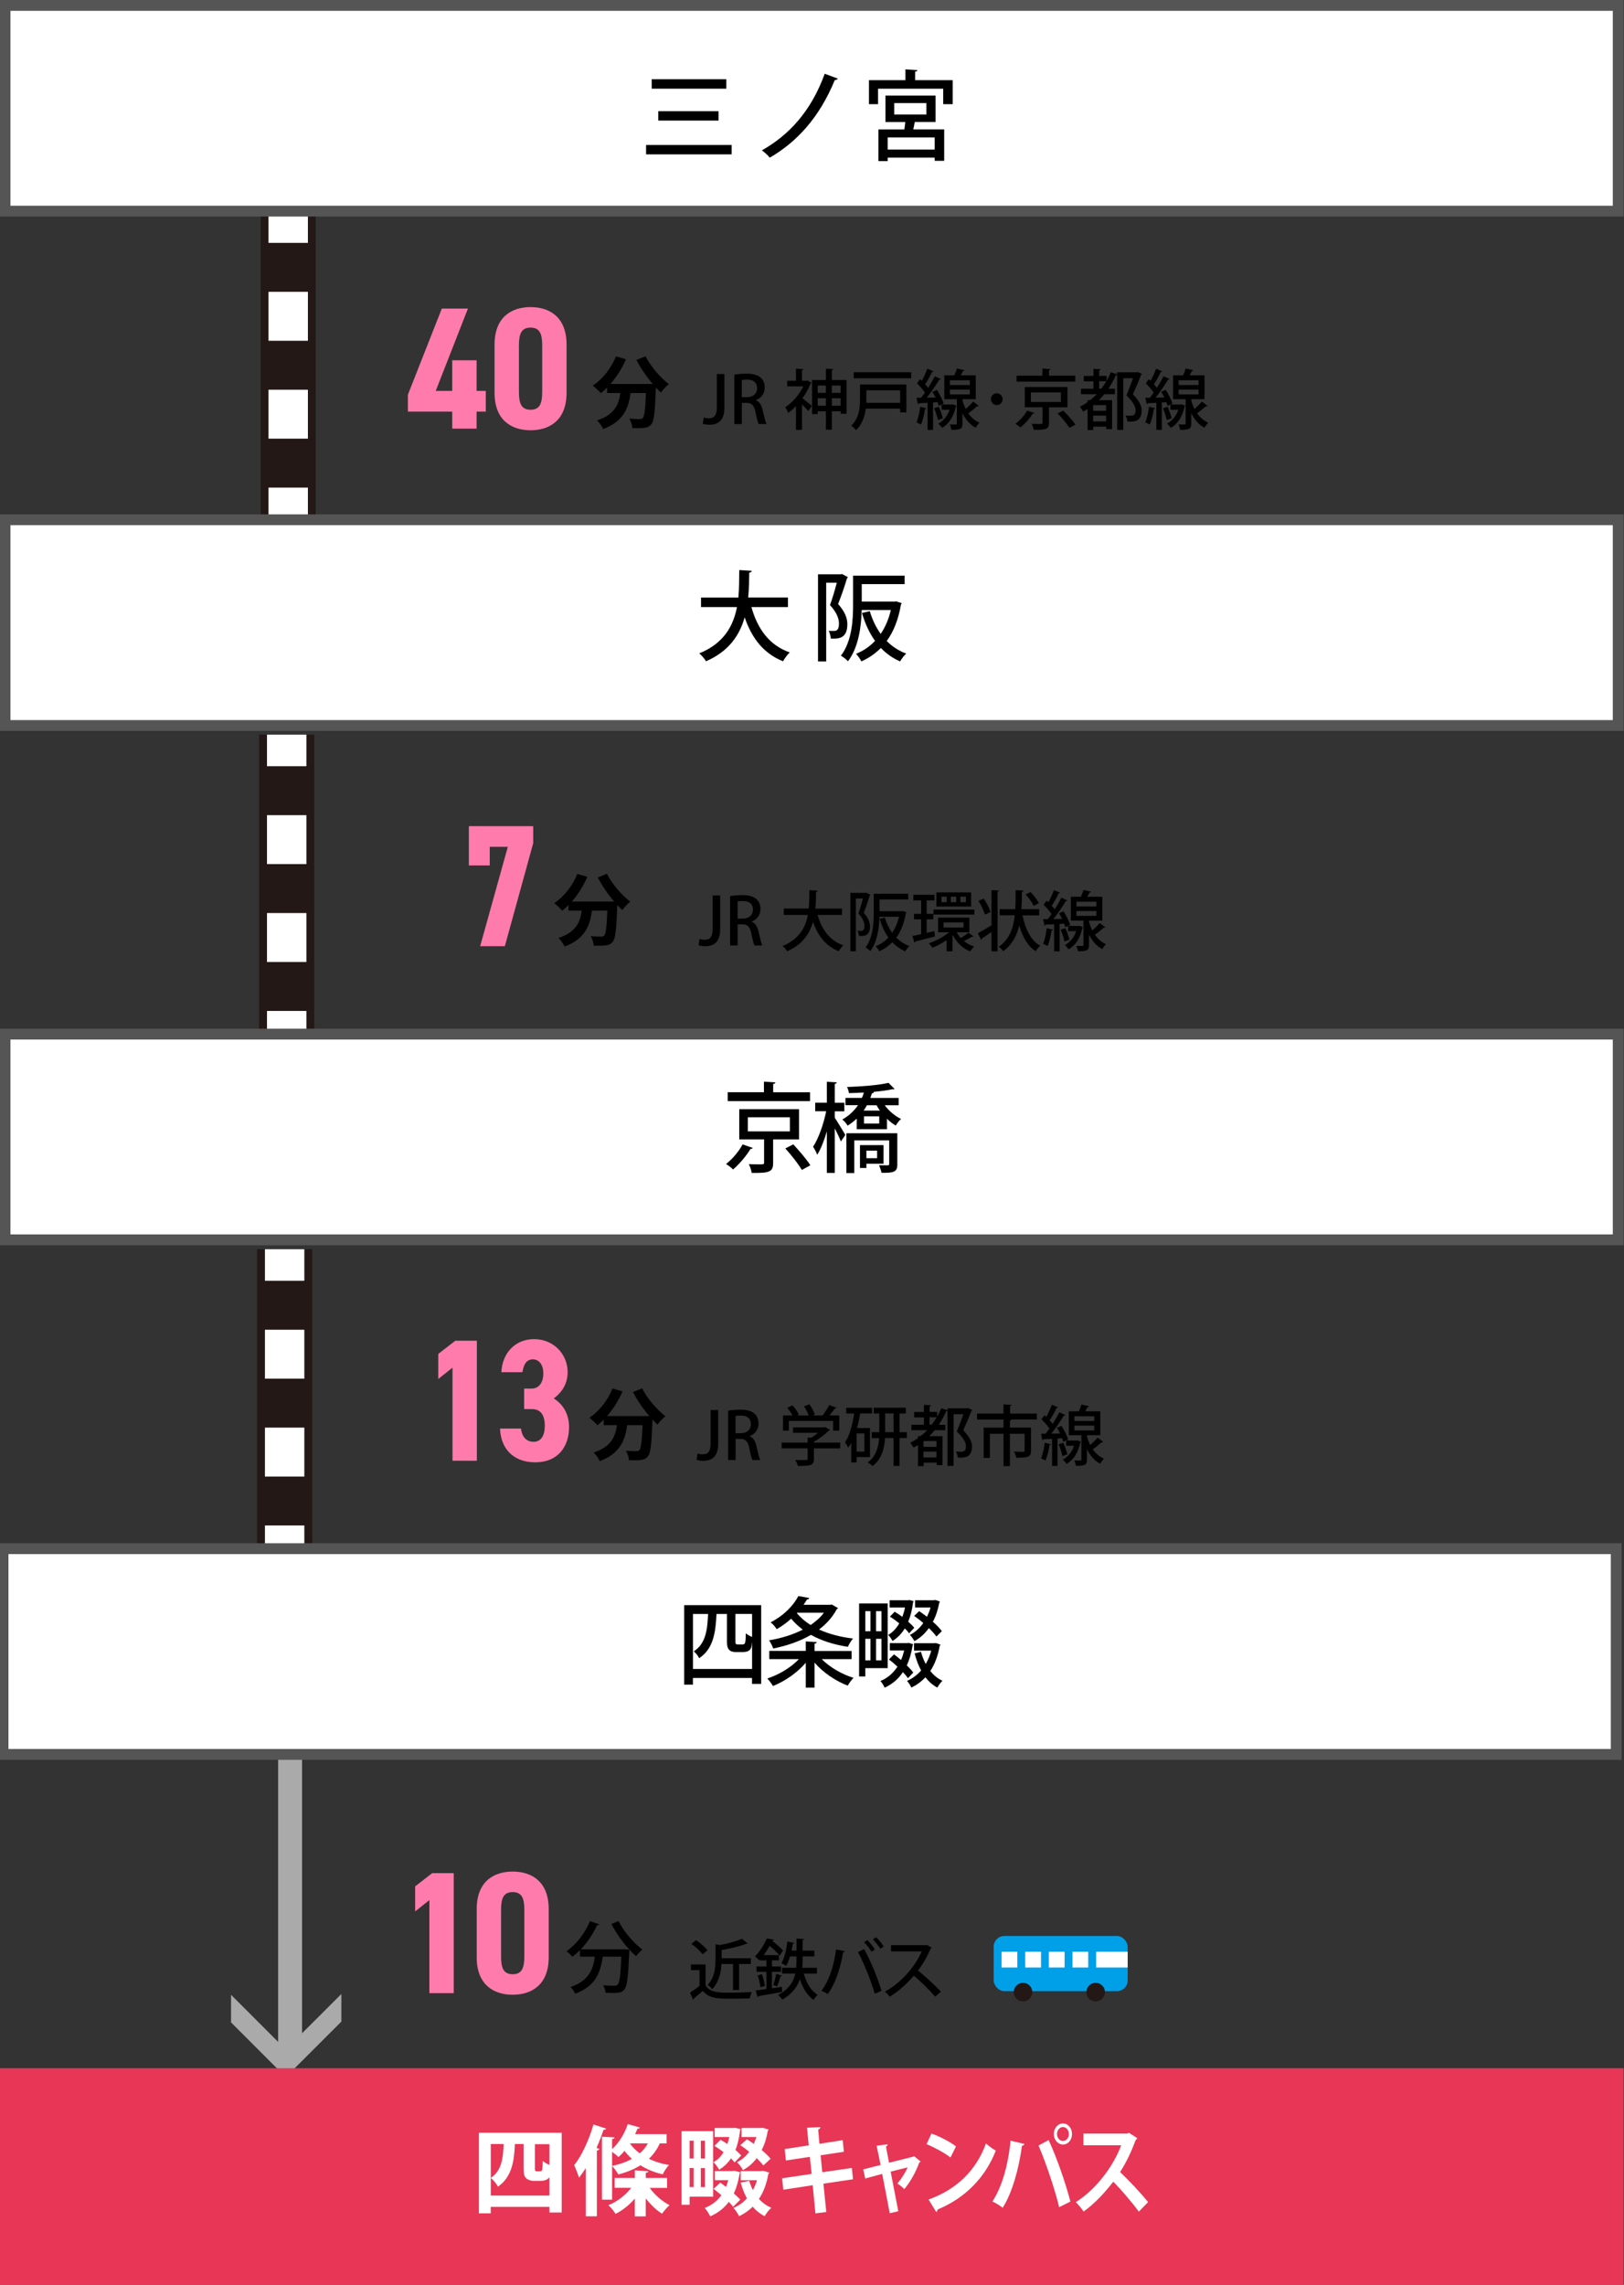
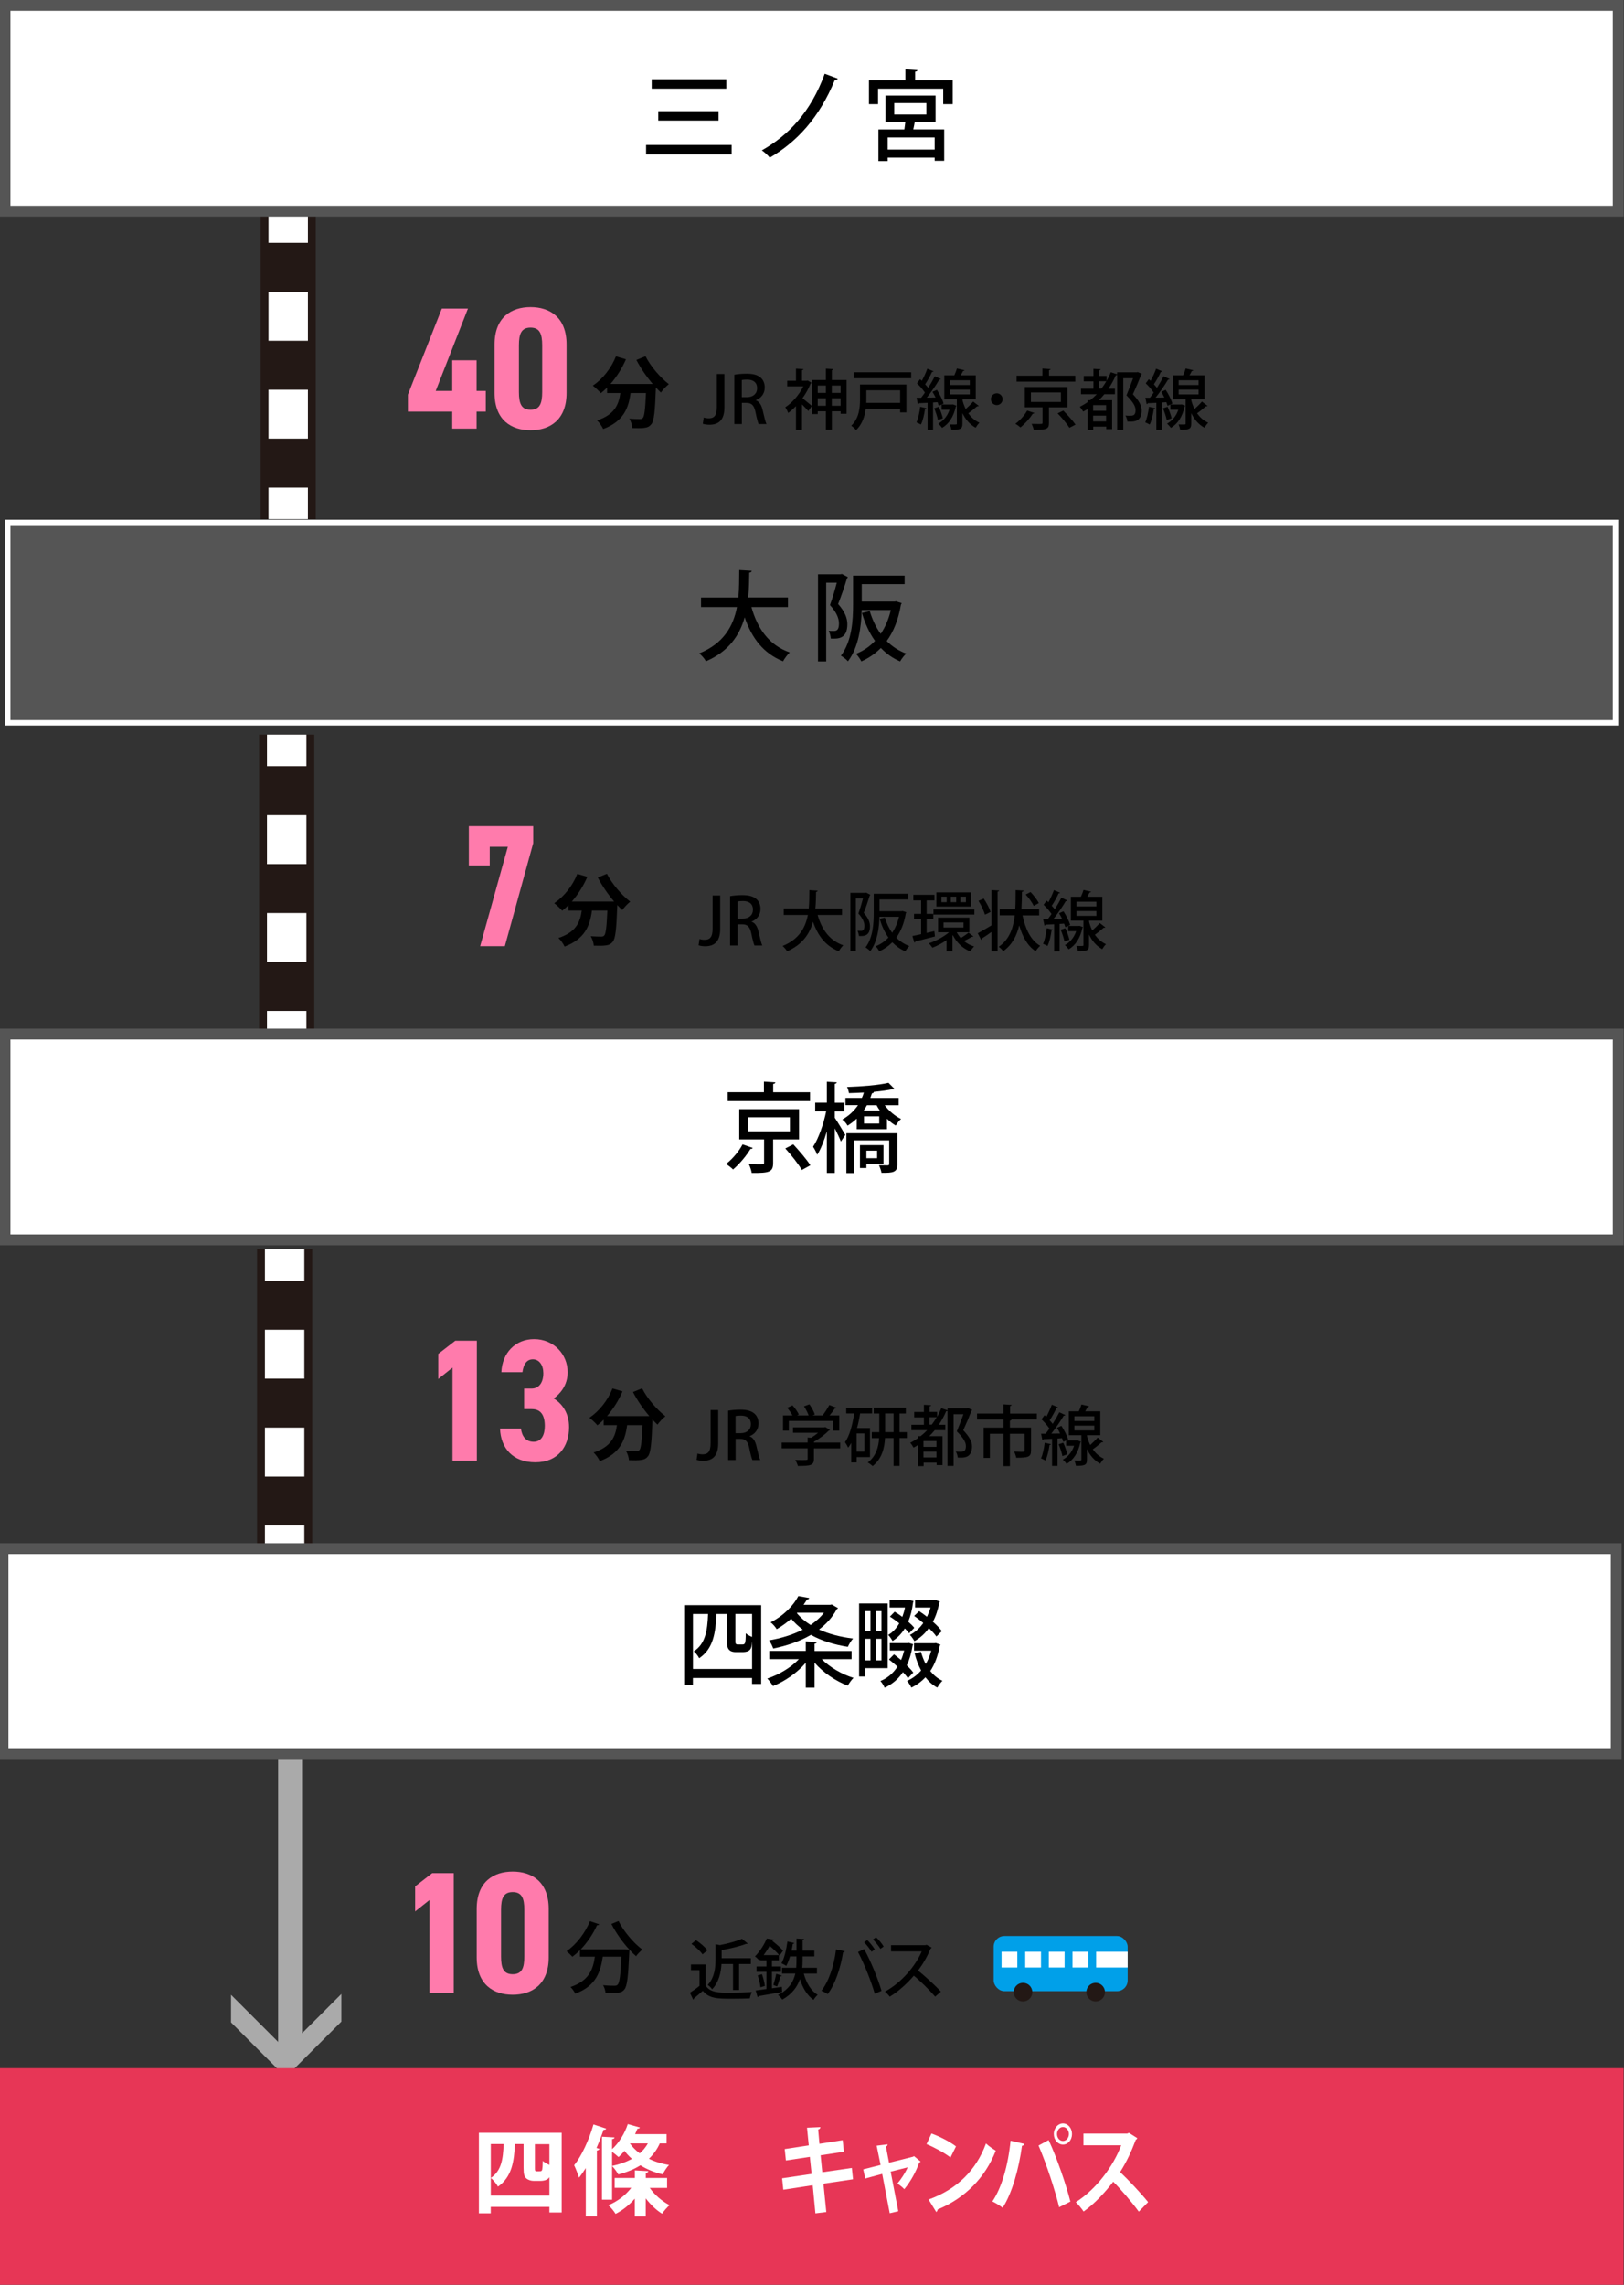
<svg xmlns="http://www.w3.org/2000/svg" id="_レイヤー_2のコピー" viewBox="0 0 300 422">
  <rect x="0" y="0" width="300" height="422" fill="#333333" stroke="none" />
  <line x1="53.24" y1="39.04" x2="53.24" y2="95.89" fill="none" stroke="#231815" stroke-width="10.19" />
  <line x1="53.24" y1="39.04" x2="53.24" y2="44.86" fill="none" stroke="#fff" stroke-width="7.28" />
  <line x1="53.24" y1="53.9" x2="53.24" y2="85.54" fill="none" stroke="#fff" stroke-dasharray="0 0 9.04 9.04" stroke-width="7.28" />
  <line x1="53.24" y1="90.06" x2="53.24" y2="95.89" fill="none" stroke="#fff" stroke-width="7.28" />
  <path d="m86.44,57l-5.95,15.2h3.05v-5.66h4.5v5.66h1.7v3.82h-1.7v3.15h-4.5v-3.15h-8.19v-3.12l6.27-15.91h4.82Z" fill="#ff7bac" stroke-width="0" />
  <path d="m91.36,72.56v-8.93c0-5.05,3.12-6.91,6.65-6.91s6.65,1.86,6.65,6.91v8.93c0,5.04-3.12,6.91-6.65,6.91s-6.65-1.86-6.65-6.91Zm8.8-.16v-8.61c0-2.12-.45-3.28-2.15-3.28s-2.15,1.16-2.15,3.28v8.61c0,2.12.45,3.28,2.15,3.28s2.15-1.16,2.15-3.28Z" fill="#ff7bac" stroke-width="0" />
  <path d="m119.25,65.8c.91,1.84,2.72,3.93,4.3,5.15-.46.36-1.13,1.06-1.46,1.55-.3-.27-.61-.59-.93-.93v.1c-.16,4.37-.33,6.08-.84,6.68-.36.46-.75.61-1.32.68-.49.07-1.33.07-2.18.04-.03-.52-.26-1.24-.56-1.74.79.06,1.55.07,1.91.07.26,0,.42-.03.58-.2.29-.3.45-1.59.58-4.61h-2.85c-.36,2.78-1.3,5.25-5.05,6.65-.22-.49-.72-1.2-1.14-1.59,3.27-1.06,4.02-2.95,4.31-5.06h-2.45v-1.01c-.38.39-.77.74-1.16,1.04-.32-.39-1.06-1.08-1.48-1.39,1.81-1.21,3.4-3.21,4.27-5.41l1.85.54c-.71,1.66-1.72,3.25-2.86,4.56h7.81c-1.14-1.33-2.23-2.92-3.02-4.44l1.69-.68Z" stroke-width="0" />
  <path d="m133.82,75.25c0,2.44-1.16,3.2-2.78,3.2-.42,0-.92-.07-1.21-.18l.17-1.16c.23.08.54.15.92.15.93,0,1.5-.41,1.5-2.05v-6.13h1.4v6.18Z" stroke-width="0" />
  <path d="m139.61,73.93c.69.25,1.07.91,1.29,1.88.28,1.21.51,2.16.69,2.51h-1.45c-.13-.27-.35-1.07-.58-2.21-.25-1.23-.7-1.7-1.68-1.7h-.84v3.91h-1.39v-9.11c.59-.11,1.41-.19,2.25-.19,1.21,0,2.05.22,2.63.74.48.42.74,1.06.74,1.81,0,1.18-.72,1.99-1.65,2.34v.02Zm-1.63-.57c1.16,0,1.88-.66,1.88-1.65,0-1.19-.85-1.6-1.85-1.6-.47,0-.81.04-.98.08v3.17h.94Z" stroke-width="0" />
  <path d="m149.19,70.28l.72.42c-.03.06-.1.11-.17.13-.36.94-.89,1.87-1.5,2.72.51.4,1.47,1.21,1.74,1.42l-.66.95c-.25-.3-.72-.8-1.17-1.23v4.7h-1.11v-4.39c-.47.5-.95.92-1.44,1.27-.1-.3-.37-.83-.54-1.05,1.29-.83,2.58-2.32,3.34-3.86h-2.98v-1.03h1.62v-2.24l1.39.08c-.01.1-.1.17-.28.19v1.97h.86l.18-.05Zm4.48-.1h2.72v6.24h-1.1v-.45h-1.62v3.4h-1.1v-3.4h-1.51v.51h-1.05v-6.3h2.56v-2.09l1.38.08c-.01.1-.09.16-.28.19v1.81Zm-1.1,1.03h-1.51v1.36h1.51v-1.36Zm-1.51,3.73h1.51v-1.39h-1.51v1.39Zm4.22-3.73h-1.62v1.36h1.62v-1.36Zm-1.62,3.73h1.62v-1.39h-1.62v1.39Z" stroke-width="0" />
  <path d="m167.44,71.03v5.14h-1.16v-.7h-6.35c-.18,1.4-.65,2.91-1.79,3.97-.17-.23-.64-.65-.89-.81,1.47-1.39,1.62-3.36,1.62-4.88v-2.73h8.57Zm-9.73-2.27h10.61v1.1h-10.61v-1.1Zm8.57,3.33h-6.24v1.69c0,.21,0,.41-.01.63h6.25v-2.32Z" stroke-width="0" />
  <path d="m171.13,75.4c-.03.12-.13.15-.25.13-.14,1.01-.4,2.17-.76,2.88-.21-.13-.58-.3-.82-.4.32-.68.55-1.82.69-2.88l1.15.27Zm2.28-.46c-.05-.19-.12-.42-.22-.66l-.83.06v5.06h-1.01v-5c-.6.02-1.15.06-1.58.07-.03.11-.12.16-.21.17l-.24-1.18h.84c.23-.29.47-.62.7-.95-.36-.54-.94-1.22-1.47-1.71l.57-.76c.11.1.22.19.33.3.38-.7.79-1.58,1.01-2.24l1.16.48c-.05.07-.15.11-.29.11-.3.68-.82,1.62-1.27,2.29.22.23.4.45.56.66.47-.74.9-1.5,1.23-2.14l1.12.52c-.06.07-.16.11-.31.11-.58.98-1.47,2.29-2.29,3.31l1.62-.02c-.18-.37-.38-.74-.58-1.06l.83-.35c.52.8,1.05,1.85,1.23,2.53l-.89.41Zm.01.18c.31.68.62,1.56.75,2.14-.25.08-.49.18-.9.33-.11-.59-.41-1.5-.7-2.18l.86-.28Zm2.63-.43l.63.25c-.01.06-.06.12-.11.14-.41,1.92-1.3,3.23-2.54,3.95-.14-.22-.51-.63-.71-.78.94-.51,1.68-1.36,2.09-2.57h-1.47v-.97h1.93l.18-.02Zm1.74-.95c0,.43.4,1.39.6,1.81.49-.43,1.04-.97,1.38-1.38.92.72.98.76,1.04.8-.05.07-.17.1-.31.07-.41.37-1.06.9-1.63,1.3.51.71,1.17,1.34,2.06,1.74-.22.19-.54.64-.7.92-1.16-.63-1.93-1.64-2.44-2.7v1.94c0,1-.36,1.15-2.04,1.15-.04-.29-.17-.71-.29-.99.24,0,.48.01.68.01.62,0,.62-.01.62-.18v-4.49h-2.32v-4.42h1.85c.19-.41.37-.88.48-1.26l1.41.33c-.04.1-.13.13-.29.15-.11.23-.26.51-.42.78h2.78v4.42h-2.45Zm-2.32-3.51v.88h3.68v-.88h-3.68Zm0,1.73v.89h3.68v-.89h-3.68Z" stroke-width="0" />
  <path d="m185.21,73.73c0,.6-.48,1.09-1.07,1.09s-1.09-.48-1.09-1.09.48-1.09,1.09-1.09,1.07.51,1.07,1.09Z" stroke-width="0" />
  <path d="m191.08,76.28c-.04.08-.13.13-.29.12-.5.8-1.42,1.86-2.29,2.55-.24-.23-.66-.53-.93-.68.86-.62,1.74-1.62,2.17-2.43l1.34.43Zm7.56-6.89v1.1h-10.85v-1.1h4.77v-1.32l1.51.1c-.01.1-.1.17-.29.19v1.03h4.87Zm-1.45,5.84h-3.42v2.9c0,1.11-.42,1.28-2.82,1.25-.05-.33-.22-.77-.37-1.09.43.01.88.02,1.22.02.74,0,.78,0,.78-.22v-2.87h-3.27v-3.74h7.88v3.74Zm-6.75-2.74v1.75h5.54v-1.75h-5.54Zm7.12,6.53c-.44-.71-1.39-1.86-2.19-2.67l1.05-.51c.77.78,1.77,1.87,2.26,2.59l-1.12.58Z" stroke-width="0" />
  <path d="m206.35,68.77h3.6c.21-.04.22-.05.23-.05.05.02.08.06.75.33-.02.05-.06.12-.12.15-.4,1.04-.94,2.33-1.53,3.62,1.16,1.23,1.62,2.12,1.62,2.96,0,2.09-1.41,2.09-2.12,2.09-.17,0-.35,0-.52-.01-.01-.31-.16-.8-.36-1.11.24.02.48.04.69.04.69,0,1.18,0,1.18-1.05,0-.72-.48-1.51-1.68-2.72.47-1.13.89-2.22,1.22-3.16h-1.81v9.54h-1.13v-10.15c-.07.04-.14.06-.24.05-.39.89-.85,1.73-1.37,2.5h1.2v1.01h-1.96c-.31.39-.65.75-1.01,1.1h2.45v5.35h-1.09v-.46h-2.4v.64h-1.04v-3.89c-.27.17-.54.33-.82.47-.13-.24-.42-.68-.62-.89.49-.24.98-.53,1.44-.86v-.36h.48c.44-.34.83-.7,1.22-1.1h-2.92v-1.01h2.3v-1.36h-1.79v-1h1.79v-1.32l1.34.08c-.01.1-.1.17-.28.19v1.04h1.38v.92c.29-.51.55-1.05.77-1.6l1.16.39v-.34Zm-2.02,7.11v-1.06h-2.4v1.06h2.4Zm-2.4,1.96h2.4v-1.07h-2.4v1.07Zm1.11-6.06h.42c.33-.43.63-.88.91-1.36h-1.33v1.36Z" stroke-width="0" />
  <path d="m213.39,75.4c-.03.12-.13.15-.25.13-.14,1.01-.4,2.17-.76,2.88-.21-.13-.58-.3-.82-.4.32-.68.55-1.82.69-2.88l1.15.27Zm2.28-.46c-.05-.19-.12-.42-.22-.66l-.83.06v5.06h-1.01v-5c-.6.02-1.15.06-1.58.07-.03.11-.12.16-.21.17l-.24-1.18h.84c.23-.29.47-.62.7-.95-.36-.54-.94-1.22-1.47-1.71l.57-.76c.11.1.22.19.33.3.38-.7.79-1.58,1.01-2.24l1.16.48c-.05.07-.15.11-.29.11-.3.68-.82,1.62-1.27,2.29.22.23.4.45.56.66.47-.74.9-1.5,1.23-2.14l1.12.52c-.06.07-.16.11-.31.11-.58.98-1.47,2.29-2.29,3.31l1.62-.02c-.18-.37-.38-.74-.58-1.06l.83-.35c.52.8,1.05,1.85,1.23,2.53l-.89.41Zm.01.18c.31.68.62,1.56.75,2.14-.25.08-.49.18-.9.33-.11-.59-.41-1.5-.7-2.18l.86-.28Zm2.63-.43l.63.25c-.01.06-.06.12-.11.14-.41,1.92-1.3,3.23-2.54,3.95-.14-.22-.51-.63-.71-.78.94-.51,1.68-1.36,2.09-2.57h-1.47v-.97h1.93l.18-.02Zm1.74-.95c0,.43.4,1.39.6,1.81.49-.43,1.04-.97,1.38-1.38.92.72.98.76,1.04.8-.05.07-.17.1-.31.07-.41.37-1.06.9-1.63,1.3.51.71,1.17,1.34,2.06,1.74-.22.19-.54.64-.7.92-1.16-.63-1.93-1.64-2.44-2.7v1.94c0,1-.36,1.15-2.04,1.15-.04-.29-.17-.71-.29-.99.24,0,.48.01.68.01.62,0,.62-.01.62-.18v-4.49h-2.32v-4.42h1.85c.19-.41.37-.88.48-1.26l1.41.33c-.04.1-.13.13-.29.15-.11.23-.26.51-.42.78h2.78v4.42h-2.45Zm-2.32-3.51v.88h3.68v-.88h-3.68Zm0,1.73v.89h3.68v-.89h-3.68Z" stroke-width="0" />
  <path d="m86.61,159.85v-7.26h11.89v3.15l-5.24,19.02h-4.56l5.11-18.35h-3.34v3.44h-3.86Z" fill="#ff7bac" stroke-width="0" />
  <path d="m112.12,161.39c.91,1.84,2.72,3.93,4.3,5.15-.46.36-1.13,1.06-1.46,1.55-.3-.27-.61-.59-.93-.93v.1c-.16,4.37-.33,6.08-.84,6.68-.36.46-.75.61-1.32.68-.49.07-1.33.07-2.18.04-.03-.52-.26-1.24-.56-1.74.79.06,1.55.07,1.91.07.26,0,.42-.03.58-.2.29-.3.45-1.59.58-4.61h-2.85c-.36,2.78-1.3,5.25-5.05,6.65-.22-.49-.72-1.2-1.14-1.59,3.27-1.06,4.02-2.95,4.31-5.06h-2.45v-1.01c-.38.39-.77.74-1.16,1.04-.32-.39-1.06-1.08-1.48-1.39,1.81-1.21,3.4-3.21,4.27-5.41l1.85.54c-.71,1.66-1.72,3.25-2.86,4.56h7.81c-1.14-1.33-2.23-2.92-3.02-4.44l1.69-.68Z" stroke-width="0" />
  <path d="m133.04,171.57c0,2.44-1.16,3.2-2.78,3.2-.42,0-.92-.07-1.21-.18l.17-1.16c.23.08.54.15.92.15.93,0,1.5-.41,1.5-2.05v-6.13h1.4v6.18Z" stroke-width="0" />
  <path d="m138.84,170.24c.69.25,1.07.91,1.29,1.88.28,1.21.51,2.16.69,2.51h-1.45c-.13-.27-.35-1.07-.58-2.21-.25-1.23-.7-1.7-1.68-1.7h-.85v3.91h-1.39v-9.11c.59-.11,1.41-.19,2.24-.19,1.21,0,2.05.22,2.63.74.48.42.74,1.06.74,1.81,0,1.18-.72,1.99-1.65,2.34v.02Zm-1.63-.57c1.16,0,1.88-.66,1.88-1.65,0-1.19-.84-1.6-1.85-1.6-.47,0-.81.04-.98.08v3.17h.94Z" stroke-width="0" />
  <path d="m155.56,168.99h-4.52c.75,2.68,2.21,4.73,4.74,5.61-.28.25-.65.76-.83,1.1-2.43-.98-3.86-2.85-4.76-5.44-.62,2.18-1.93,4.21-4.79,5.44-.17-.31-.52-.72-.83-.98,3.07-1.24,4.22-3.42,4.67-5.73h-4.46v-1.18h4.62c.11-1.16.1-2.33.11-3.4l1.54.1c-.01.12-.11.21-.3.23-.01.95-.02,2-.13,3.08h4.93v1.18Z" stroke-width="0" />
  <path d="m160.03,164.88l.74.39c-.01.06-.06.13-.11.16-.28.94-.71,2.2-1.1,3.17.84.95,1.15,1.75,1.15,2.5,0,1.86-1.2,1.81-2.05,1.77-.01-.28-.12-.7-.25-.95.24.01.48.01.65.01.35,0,.62-.16.62-.93,0-.62-.29-1.38-1.11-2.27.31-.85.63-1.94.85-2.78h-1.32v9.75h-1.01v-10.79h2.79l.17-.04Zm2.45,3.42h4.08c.17-.02.18-.04.19-.04.04.02.07.04.68.23-.02.08-.06.13-.1.18-.31,1.86-.92,3.36-1.76,4.51.68.68,1.48,1.21,2.41,1.56-.25.23-.59.66-.75.97-.93-.4-1.71-.97-2.39-1.67-.69.7-1.5,1.26-2.41,1.67-.13-.28-.44-.71-.66-.94.88-.35,1.68-.88,2.35-1.61-.7-.98-1.23-2.14-1.62-3.45l.96-.23c.31,1.04.76,1.99,1.35,2.81.55-.82.99-1.81,1.26-2.96h-3.61c-.05,2-.37,4.61-1.7,6.35-.17-.21-.63-.57-.87-.69,1.39-1.83,1.51-4.45,1.51-6.37v-3.54h6.38v1.05h-5.31v2.16Z" stroke-width="0" />
  <path d="m172.6,171.98l.11.98c-1.33.35-2.73.71-3.61.93-.01.11-.1.18-.19.21l-.36-1.22c.45-.08,1-.21,1.61-.34v-2.74h-1.31v-1.01h1.31v-2.49h-1.44v-1.03h3.9v1.03h-1.44v2.49h1.23v1.01h-1.23v2.51l1.42-.33Zm4.13.21c.21.39.46.75.76,1.07.47-.28,1.06-.7,1.41-1l.92.7c-.06.06-.14.08-.28.06-.37.22-1,.57-1.48.78.54.45,1.2.81,1.89,1.01-.24.22-.55.63-.72.91-1.4-.54-2.51-1.64-3.21-2.99l-.07.06v2.91h-1.09v-2.06c-.84.59-1.76,1.07-2.62,1.4-.16-.24-.45-.62-.66-.81,1.29-.41,2.74-1.2,3.74-2.04h-2.03v-2.7h5.78v2.7h-2.34Zm-4.29-4.2h7.56v.93h-7.56v-.93Zm6.95-3.17v2.62h-6.41v-2.62h6.41Zm-4.51,1.81v-1.01h-.97v1.01h.97Zm-.58,3.75v.93h3.69v-.93h-3.69Zm2.34-3.75v-1.01h-1v1.01h1Zm1.79,0v-1.01h-1.02v1.01h1.02Z" stroke-width="0" />
  <path d="m183.16,164.4l1.41.08c-.01.11-.09.17-.29.21v11.01h-1.12v-3.57c-.66.47-1.3.92-1.78,1.21.01.11-.05.21-.13.25l-.63-1.22c.65-.33,1.59-.89,2.54-1.46v-6.51Zm-1.44,1.57c.52.77,1.06,1.8,1.27,2.46-.43.24-.74.37-1.05.51-.17-.68-.69-1.75-1.18-2.55l.96-.42Zm10.26,3.1h-3.09c.52,2.5,1.51,4.61,3.27,5.62-.28.22-.65.68-.85,1-1.5-.99-2.43-2.67-3.03-4.77-.45,1.9-1.3,3.58-2.96,4.77-.18-.28-.54-.63-.83-.82,1.97-1.33,2.69-3.44,2.97-5.81h-2.79v-1.13h2.88c.07-1.16.06-2.35.07-3.52l1.48.08c-.01.13-.12.21-.32.23-.01,1.05-.03,2.14-.09,3.21h3.27v1.13Zm-1.61-4.31c.58.6,1.24,1.45,1.53,2.04l-.94.51c-.27-.58-.91-1.46-1.48-2.09l.89-.46Z" stroke-width="0" />
  <path d="m194.51,171.71c-.02.12-.13.15-.25.13-.15,1.01-.4,2.17-.76,2.88-.21-.13-.58-.3-.82-.4.33-.68.55-1.82.69-2.88l1.15.27Zm2.28-.46c-.05-.19-.12-.42-.22-.66l-.83.06v5.06h-1.01v-5c-.6.02-1.15.06-1.58.07-.02.11-.12.16-.21.17l-.24-1.18h.85c.23-.29.47-.62.7-.95-.36-.54-.94-1.22-1.47-1.71l.57-.76c.11.1.22.19.33.3.37-.7.78-1.58,1.01-2.24l1.16.48c-.05.07-.14.11-.29.11-.3.68-.82,1.62-1.27,2.29.22.23.4.45.55.66.47-.74.91-1.5,1.23-2.14l1.12.52c-.06.07-.16.11-.31.11-.58.98-1.47,2.29-2.29,3.31l1.62-.02c-.18-.37-.37-.74-.58-1.06l.83-.35c.52.8,1.05,1.85,1.23,2.53l-.89.41Zm.01.18c.31.68.62,1.56.75,2.14-.25.08-.5.18-.91.33-.11-.59-.41-1.5-.7-2.18l.86-.28Zm2.63-.43l.63.25c-.01.06-.06.12-.11.14-.41,1.92-1.3,3.23-2.53,3.95-.15-.22-.51-.63-.71-.78.94-.51,1.68-1.36,2.09-2.57h-1.47v-.97h1.93l.18-.02Zm1.74-.95c0,.43.4,1.39.6,1.81.49-.43,1.04-.97,1.38-1.38.92.72.98.76,1.04.8-.05.07-.17.1-.31.07-.41.37-1.06.9-1.63,1.3.51.71,1.17,1.34,2.06,1.74-.22.19-.54.64-.7.92-1.16-.63-1.93-1.64-2.44-2.7v1.94c0,1-.36,1.15-2.04,1.15-.04-.29-.17-.71-.29-.99.24,0,.48.01.68.01.62,0,.62-.01.62-.18v-4.49h-2.32v-4.42h1.85c.19-.41.38-.88.48-1.26l1.41.33c-.04.1-.13.13-.29.15-.11.23-.27.51-.42.78h2.78v4.42h-2.45Zm-2.32-3.51v.88h3.68v-.88h-3.68Zm0,1.73v.89h3.68v-.89h-3.68Z" stroke-width="0" />
  <path d="m130.34,362.83v3.89c.85,1.33,2.5,1.33,4.39,1.33,1.38,0,3.07-.05,4.15-.12-.13.28-.31.82-.37,1.17-.83.04-2.05.06-3.19.06-2.74,0-4.3,0-5.49-1.45-.57.51-1.16,1-1.64,1.39,0,.13-.04.18-.14.23l-.6-1.27c.54-.35,1.2-.8,1.77-1.27v-2.9h-1.58v-1.06h2.7Zm-1.77-4.49c.77.52,1.69,1.29,2.11,1.88l-.9.75c-.39-.58-1.28-1.4-2.05-1.94l.85-.69Zm6.83,4.41h-2.12c-.09,1.51-.45,3.34-1.73,4.67-.14-.25-.55-.65-.82-.8,1.3-1.39,1.45-3.26,1.45-4.73v-2.79l.8.16c1.52-.3,3.13-.72,4.08-1.17l1.06.88c-.06.06-.12.06-.3.06-1.13.45-2.88.86-4.51,1.15v1.5h5.39v1.07h-2.17v4.8h-1.12v-4.8Z" stroke-width="0" />
  <path d="m142.61,367.24c.59-.08,1.22-.17,1.82-.27l.05.95c-1.61.29-3.27.58-4.33.75-.03.11-.11.17-.21.19l-.34-1.22c.55-.06,1.23-.16,1.98-.27v-3.17h-1.82v-.99h1.82v-1.13h-1.16v-.17l-.18.19c-.18-.24-.54-.59-.78-.75,1.01-1.01,1.77-2.32,2.2-3.31l1.3.21c-.03.11-.11.17-.27.17l-.03.06c.72.57,1.58,1.3,2,1.81l-.65.92c-.37-.5-1.15-1.23-1.83-1.81-.31.56-.68,1.13-1.11,1.71h2.82v.97h-1.29v1.13h1.67v.99h-1.67v3.03Zm-2.13-.18c-.06-.6-.27-1.51-.51-2.2l.79-.22c.25.69.47,1.59.53,2.17l-.81.24Zm3.96-2.15c-.05.08-.13.12-.28.12-.13.54-.38,1.35-.6,1.87l-.7-.27c.18-.56.42-1.45.53-2.06l1.05.34Zm6.45-.39h-2.41c.47,1.71,1.31,3.17,2.57,3.93-.25.21-.6.63-.77.93-1.18-.83-1.98-2.18-2.51-3.83-.48,1.4-1.42,2.74-3.25,3.78-.16-.23-.53-.65-.79-.86,2.05-1.05,2.86-2.5,3.19-3.96h-2.46v-1.06h2.62c.04-.48.05-.95.05-1.4v-.7h-1.19c-.19.66-.44,1.28-.7,1.75-.21-.16-.62-.36-.88-.48.53-.92.89-2.5,1.1-4.03l1.26.29c-.02.08-.11.15-.27.15-.06.41-.14.83-.23,1.25h.92v-2.23l1.4.08c-.01.1-.1.17-.28.19v1.96h2.17v1.07h-2.17v.7c0,.45-.01.92-.06,1.4h2.71v1.06Z" stroke-width="0" />
  <path d="m156.06,360.39c-.02.11-.14.18-.32.21-.46,2.87-1.45,5.9-2.85,7.71-.31-.23-.77-.46-1.15-.62,1.34-1.68,2.34-4.61,2.7-7.63l1.62.33Zm5.53,7.85c-.57-2.03-1.87-5.4-3.09-7.7l1.13-.54c1.23,2.2,2.58,5.54,3.21,7.71l-1.25.53Zm-1.38-9.91c.51.47,1.07,1.22,1.39,1.73l-.6.43c-.3-.51-.92-1.32-1.38-1.75l.59-.41Zm1.63-.52c.52.48,1.09,1.19,1.4,1.71l-.6.43c-.3-.51-.93-1.28-1.38-1.73l.58-.42Z" stroke-width="0" />
  <path d="m172.13,359.72c-.05.08-.11.13-.21.17-.66,1.54-1.35,2.76-2.33,4.07,1.24,1,3.13,2.7,4.22,3.9l-1.06.92c-.99-1.17-2.81-2.96-3.94-3.87-1.1,1.29-2.8,2.91-4.45,3.87-.19-.27-.6-.69-.88-.93,3.15-1.71,5.7-4.86,6.79-7.43h-5.67v-1.15h6.34l.22-.07.96.53Z" stroke-width="0" />
  <line x1="53.59" y1="301" x2="53.59" y2="379.58" fill="none" stroke="#aaa" stroke-miterlimit="10" stroke-width="4.42" />
  <polygon points="63.06 373.39 63.06 368.29 52.79 378.55 42.68 368.44 42.68 373.53 52.79 383.65 63.06 373.39" fill="#aaa" stroke-width="0" />
  <path d="m83.82,368.14h-4.5v-17.19l-2.63,2.09v-4.63l3.15-2.44h3.98v22.17Z" fill="#ff7bac" stroke-width="0" />
  <path d="m88.06,361.52v-8.93c0-5.05,3.12-6.91,6.65-6.91s6.65,1.86,6.65,6.91v8.93c0,5.04-3.12,6.91-6.65,6.91s-6.65-1.86-6.65-6.91Zm8.8-.16v-8.61c0-2.12-.45-3.28-2.15-3.28s-2.15,1.16-2.15,3.28v8.61c0,2.12.45,3.28,2.15,3.28s2.15-1.16,2.15-3.28Z" fill="#ff7bac" stroke-width="0" />
  <path d="m114.26,354.81c.94,1.92,2.81,4.09,4.4,5.28-.36.29-.9.84-1.16,1.22-.4-.35-.81-.75-1.23-1.2,0,.12-.02.29-.03.45-.19,4.6-.39,6.31-.9,6.89-.33.42-.68.54-1.21.61-.23.03-.55.04-.91.04-.42,0-.9-.01-1.37-.04-.02-.42-.2-1-.45-1.39.9.09,1.74.1,2.08.1.29,0,.46-.04.62-.2.35-.36.54-1.75.68-5.18h-3.43c-.41,2.71-1.17,5.41-5.08,6.84-.16-.36-.56-.93-.88-1.23,3.4-1.13,4.18-3.27,4.5-5.61h-2.76v-1.19c-.45.45-.91.85-1.39,1.21-.25-.27-.77-.78-1.08-1.03,1.75-1.19,3.41-3.3,4.32-5.54l1.71.58c-.06.12-.2.19-.4.16-.74,1.63-1.81,3.21-3.01,4.47h8.22s.78.06.78.06c-1.26-1.36-2.49-3.1-3.34-4.76l1.33-.54Z" stroke-width="0" />
  <line x1="52.96" y1="135.69" x2="52.96" y2="192.54" fill="none" stroke="#231815" stroke-width="10.19" />
  <line x1="52.96" y1="135.69" x2="52.96" y2="141.52" fill="none" stroke="#fff" stroke-width="7.28" />
  <line x1="52.96" y1="150.56" x2="52.96" y2="182.2" fill="none" stroke="#fff" stroke-dasharray="0 0 9.04 9.04" stroke-width="7.28" />
  <line x1="52.96" y1="186.72" x2="52.96" y2="192.54" fill="none" stroke="#fff" stroke-width="7.28" />
  <rect x=".93" y="191" width="298" height="38" fill="#fff" stroke-width="0" />
  <path d="m297.93,192v36H1.93v-36h296m2-2H-.07v40h300v-40h0Z" fill="#555" stroke-width="0" />
  <rect x=".93" y="96" width="298" height="38" fill="#fff" stroke-width="0" />
-   <path d="m297.93,97v36H1.93v-36h296m2-2H-.07v40h300v-40h0Z" fill="#555" stroke-width="0" />
+   <path d="m297.93,97v36H1.93v-36h296m2-2H-.07h300v-40h0Z" fill="#555" stroke-width="0" />
  <rect x=".93" y="1" width="298" height="38" fill="#fff" stroke-width="0" />
  <path d="m297.93,2v36H1.93V2h296m2-2H-.07v40h300V0h0Z" fill="#555" stroke-width="0" />
  <rect x="-.07" y="382" width="300" height="40" fill="#e73656" stroke-width="0" />
  <path d="m119.35,26.78h15.81v1.73h-15.81v-1.73Zm1.04-12.15h13.78v1.75h-13.78v-1.75Zm1.21,5.91h11.14v1.73h-11.14v-1.73Z" stroke-width="0" />
  <path d="m154.77,14.52c-.09.18-.34.27-.56.27-2.86,6.95-7.02,11.43-12.01,14.33-.3-.38-.95-.99-1.46-1.35,4.81-2.7,9.04-7.04,11.61-14.15l2.41.9Z" stroke-width="0" />
  <path d="m169.06,14.81h6.93v4.43h-1.75v-2.86h-12.04v2.86h-1.68v-4.43h6.73v-2l2.23.14c-.02.14-.12.25-.43.29v1.57Zm3.76,7.72h-3.84c-.07.41-.16.9-.27,1.37h5.71v5.8h-1.76v-.59h-8.68v.65h-1.71v-5.85h4.79c.07-.43.12-.92.18-1.37h-3.67v-4.88h9.26v4.88Zm-.16,5.1v-2.25h-8.68v2.25h8.68Zm-7.47-8.59v2.11h5.94v-2.11h-5.94Z" stroke-width="0" />
  <path d="m145.54,112.13h-6.73c1.12,4,3.29,7.06,7.08,8.37-.41.38-.97,1.13-1.24,1.64-3.62-1.46-5.76-4.25-7.09-8.12-.92,3.26-2.88,6.28-7.15,8.12-.25-.47-.77-1.08-1.24-1.46,4.57-1.85,6.3-5.1,6.97-8.55h-6.64v-1.76h6.9c.16-1.73.14-3.48.16-5.08l2.3.14c-.02.18-.16.31-.45.34-.02,1.42-.04,2.99-.2,4.59h7.35v1.76Z" stroke-width="0" />
  <path d="m155.52,106.01l1.1.58c-.02.09-.09.2-.16.23-.41,1.41-1.06,3.28-1.64,4.74,1.26,1.42,1.71,2.61,1.71,3.73,0,2.77-1.78,2.7-3.06,2.65-.02-.41-.18-1.04-.38-1.42.36.02.72.02.97.02.52,0,.92-.23.92-1.39,0-.92-.43-2.05-1.66-3.39.47-1.26.94-2.9,1.26-4.14h-1.96v14.55h-1.51v-16.1h4.16l.25-.05Zm3.66,5.1h6.09c.25-.04.27-.05.29-.05.05.04.11.05,1.01.34-.04.13-.09.2-.14.27-.47,2.77-1.37,5.01-2.63,6.73,1.01,1.01,2.21,1.8,3.6,2.32-.38.34-.88.99-1.12,1.44-1.39-.59-2.56-1.44-3.56-2.48-1.03,1.04-2.23,1.87-3.6,2.48-.2-.41-.65-1.06-.99-1.4,1.31-.52,2.5-1.31,3.51-2.39-1.04-1.46-1.84-3.19-2.41-5.15l1.44-.34c.47,1.55,1.13,2.97,2.02,4.2.83-1.22,1.48-2.7,1.87-4.41h-5.38c-.07,2.99-.56,6.88-2.54,9.47-.25-.31-.94-.85-1.3-1.03,2.07-2.74,2.25-6.64,2.25-9.51v-5.28h9.52v1.57h-7.92v3.22Z" stroke-width="0" />
  <path d="m139.05,212.02c-.05.13-.19.2-.41.18-.7,1.19-2,2.77-3.22,3.8-.34-.34-.93-.79-1.3-1.01,1.2-.92,2.44-2.41,3.05-3.62l1.88.65Zm10.59-10.28v1.64h-15.21v-1.64h6.69v-1.96l2.12.14c-.02.14-.14.25-.41.29v1.53h6.82Zm-2.03,8.71h-4.79v4.32c0,1.66-.59,1.91-3.96,1.87-.07-.49-.3-1.15-.52-1.62.61.02,1.23.04,1.71.04,1.03,0,1.1,0,1.1-.32v-4.29h-4.59v-5.58h11.05v5.58Zm-9.46-4.09v2.61h7.77v-2.61h-7.77Zm9.98,9.74c-.61-1.06-1.95-2.77-3.06-3.98l1.47-.76c1.08,1.17,2.49,2.79,3.16,3.87l-1.57.86Z" stroke-width="0" />
  <path d="m154.21,206.45c.49.72,1.67,2.7,1.95,3.17l-.83,1.22c-.2-.58-.68-1.57-1.12-2.43v8.23h-1.47v-7.67c-.49,1.69-1.12,3.29-1.78,4.32-.15-.45-.51-1.12-.76-1.49,1-1.49,1.95-4.21,2.42-6.55h-2.03v-1.58h2.15v-3.87l1.84.11c-.02.14-.12.23-.37.29v3.48h1.76v1.58h-1.76v1.21Zm9.21-2.32c.78,1.04,1.91,2.02,3.03,2.54-.32.27-.76.83-.98,1.22-.56-.32-1.12-.76-1.62-1.26v1.94h-5.59v-1.96c-.49.47-1.05.9-1.69,1.3-.2-.38-.64-.92-.98-1.13,1.29-.72,2.23-1.66,2.91-2.65h-2.32v-1.35h3.04c.15-.32.27-.67.36-.99-.93.05-1.88.09-2.76.11-.03-.31-.19-.83-.34-1.13,2.67-.09,5.9-.34,7.65-.77l1.12,1.13c-.07.07-.19.09-.37.05-.91.2-2.15.36-3.49.49h.04c-.02.16-.14.25-.36.27-.09.27-.19.56-.29.85h5.23v1.35h-2.59Zm2.35,10.86c0,.74-.13,1.15-.64,1.4-.51.23-1.22.23-2.29.23-.07-.43-.29-1.03-.47-1.4.71.02,1.42.02,1.62.02.22-.02.27-.07.27-.27v-4.34h-6.45v6.03h-1.46v-7.35h9.41v5.67Zm-5.72-.05v.79h-1.19v-4.23h4.35v3.44h-3.16Zm.1-10.8c-.19.34-.39.67-.61.99h3.01c-.24-.32-.44-.65-.62-.99h-1.78Zm2.27,2.05h-2.81v1.33h2.81v-1.33Zm-2.37,6.34v1.39h1.98v-1.39h-1.98Z" stroke-width="0" />
  <path d="m88.47,393.92h15.29v14.73h-2.27v-1.04h-10.84v1.19h-2.18v-14.87Zm2.18,11.6h10.84v-3.39c-.34.52-1.01.68-1.71.68h-1.17c-.49,0-1.04-.16-1.39-.47-.34-.31-.5-.7-.5-1.93v-4.41h-1.6c-.14,3.19-.56,6.09-3.13,7.87-.27-.5-.85-1.24-1.33-1.6,1.98-1.33,2.27-3.51,2.38-6.27h-2.38v9.51Zm8.16-5.04c0,.41.02.56.36.56.63,0,.7,0,.81-.05.16-.09.25-.14.29-1.87.27.27.77.54,1.22.74v-3.83h-2.68v4.46Z" fill="#fff" stroke-width="0" />
  <path d="m108.2,400.46c-.4.63-.81,1.22-1.24,1.75-.16-.54-.63-1.75-.9-2.29,1.37-1.69,2.74-4.65,3.57-7.53l2.36.77c-.07.16-.23.23-.5.22-.38,1.12-.81,2.25-1.3,3.35l.54.16c-.04.16-.18.27-.47.32v12.14h-2.05v-8.89Zm13.68-4.57c-.49,1.1-1.17,2.03-2,2.83,1.04.52,2.29.92,3.71,1.15-.4.4-.92,1.21-1.17,1.73-1.58-.36-2.97-.95-4.11-1.67-1.19.74-2.56,1.3-4.09,1.69-.22-.43-.77-1.17-1.15-1.55v6.21h-1.87v-11.63l2.32.13c-.02.16-.14.29-.45.32v1.85c1.24-1.12,2.32-2.86,2.9-4.63l2.23.63c-.04.16-.22.23-.45.22-.13.34-.27.67-.43,1.01h5.82v1.71h-1.26Zm1.35,8.21h-3.21c.9,1.28,2.3,2.5,3.67,3.19-.45.38-1.06,1.1-1.39,1.58-1.08-.67-2.12-1.67-3.01-2.83v3.33h-2.02v-3.28c-1.03,1.17-2.27,2.18-3.56,2.81-.29-.49-.88-1.22-1.33-1.6,1.64-.65,3.19-1.85,4.23-3.21h-3.06v-1.82h3.73v-1.4l2.49.14c-.02.16-.14.27-.47.31v.95h3.93v1.82Zm-10.16-4.05c1.37-.29,2.61-.72,3.66-1.31-.52-.47-.99-.97-1.37-1.48-.34.43-.72.81-1.1,1.15-.29-.27-.77-.67-1.19-.97v2.61Zm3.29-4.16c.45.65,1.06,1.26,1.82,1.84.61-.54,1.1-1.13,1.5-1.84h-3.31Z" fill="#fff" stroke-width="0" />
-   <path d="m131.73,405.73h-4.34v1.49h-1.48v-13.59h5.82v12.1Zm-3.6-10.33h-.74v3.28h.74v-3.28Zm-.74,5.04v3.51h.74v-3.51h-.74Zm2.83-1.76v-3.28h-.76v3.28h.76Zm-.76,5.28h.76v-3.51h-.76v3.51Zm6.21-3.01l1.06.27c-.02.14-.07.2-.11.29-.22,1.39-.58,2.58-1.06,3.62.47.41.9.81,1.19,1.15l-1.31,1.31c-.22-.27-.49-.58-.81-.9-.88,1.19-2.04,2.05-3.42,2.67-.22-.45-.67-1.17-1.03-1.55,1.24-.47,2.29-1.26,3.08-2.36-.49-.41-.99-.83-1.44-1.17l1.24-1.15c.32.23.68.5,1.06.79.16-.4.31-.81.41-1.24h-2.47v-1.69h3.26l.34-.04Zm1.13-7.72c-.02.11-.05.2-.09.29-.16,1.37-.45,2.56-.85,3.57.41.36.79.72,1.06,1.04l-1.22,1.26c-.18-.23-.4-.47-.67-.74-.58.88-1.3,1.57-2.18,2.09-.23-.41-.68-1.06-1.04-1.39.74-.4,1.37-1.04,1.85-1.85-.56-.41-1.13-.83-1.69-1.15l1.13-1.13c.41.23.85.49,1.26.77.14-.4.27-.83.36-1.28h-2.7v-1.67h3.42l.32-.04,1.03.23Zm4.16,7.71l1.13.34c-.04.14-.09.2-.16.27-.32,1.82-.9,3.35-1.73,4.59.63.7,1.4,1.26,2.29,1.64-.41.34-.97,1.06-1.24,1.55-.85-.43-1.58-1.03-2.21-1.75-.72.72-1.57,1.3-2.5,1.75-.22-.45-.7-1.17-1.06-1.53.96-.38,1.8-.99,2.5-1.76-.49-.88-.86-1.85-1.15-2.92l1.57-.32c.18.59.41,1.17.68,1.71.31-.56.56-1.17.76-1.82h-3.01v-1.69h3.82l.32-.05Zm.05-.97c-.29-.4-.72-.86-1.22-1.35-.7.92-1.55,1.66-2.54,2.2-.23-.43-.72-1.12-1.1-1.46.86-.41,1.64-1.08,2.25-1.93-.54-.45-1.1-.85-1.64-1.21l1.22-1.1c.41.25.83.54,1.26.85.18-.4.34-.81.49-1.26h-2.75v-1.67h3.55l.32-.04,1.12.32c-.04.13-.09.2-.14.27-.23,1.33-.59,2.5-1.12,3.51.67.58,1.26,1.13,1.64,1.62l-1.33,1.24Z" fill="#fff" stroke-width="0" />
  <path d="m152.11,403.32l.53,5.24-2.01.25-.5-5.2-5.43.83-.22-2.11,5.45-.81-.33-3.15-4.42.67-.22-2.11,4.44-.68-.32-3.26,2.46-.11c.02.18-.11.36-.4.45l.23,2.63,4.3-.67.22,2.14-4.3.65.31,3.13,5.46-.79.22,2.09-5.46.81Z" fill="#fff" stroke-width="0" />
  <path d="m170.07,399.23c-.06.11-.14.14-.25.18-.67,1.84-1.61,3.51-2.77,4.93-.31-.34-.85-.77-1.28-1.04.7-.81,1.5-2.05,1.9-2.99l-3.14.79,1.41,7.31-1.58.38-1.39-7.27-3.14.85-.36-1.69,3.2-.81-.73-3.56,2.03-.25c0,.2-.12.32-.31.43l.57,2.97,4.46-1.12.15-.11,1.22,1.01Z" fill="#fff" stroke-width="0" />
  <path d="m172.07,394.06c1.55.56,3.4,1.51,4.53,2.38l-1.02,2.05c-1.11-.86-2.94-1.85-4.42-2.47l.91-1.96Zm-.53,12.19c5.21-1.87,8.8-5.4,10.6-10.35.57.54,1.24.97,1.81,1.33-1.92,4.92-5.62,8.75-10.74,10.86-.03.2-.12.4-.26.47l-1.41-2.3Z" fill="#fff" stroke-width="0" />
  <path d="m189.24,395.99c-.05.16-.19.31-.45.34-.57,4.23-1.81,8.71-3.57,11.45-.54-.43-1.28-.88-1.9-1.17,1.73-2.54,2.92-6.72,3.36-11.22l2.57.59Zm6.42,11.69c-.7-2.92-2.29-7.85-3.81-11.4l1.86-1.01c1.55,3.31,3.22,8.21,4.02,11.36l-2.07,1.04Zm.7-15.48c.93,0,1.67.86,1.67,1.96s-.74,1.94-1.67,1.94-1.69-.88-1.69-1.94c0-1.13.79-1.96,1.69-1.96Zm1.1,1.96c0-.72-.5-1.3-1.1-1.3s-1.1.58-1.1,1.3.5,1.28,1.1,1.28c.63,0,1.1-.61,1.1-1.28Z" fill="#fff" stroke-width="0" />
  <path d="m210.09,394.91c-.05.14-.16.25-.28.31-.87,2.32-1.67,4-2.89,5.96,1.52,1.44,3.79,3.83,5.17,5.55l-1.72,1.76c-1.21-1.67-3.42-4.25-4.72-5.53-1.46,1.91-3.47,4.1-5.48,5.51-.31-.49-.99-1.31-1.44-1.73,3.85-2.43,6.99-6.75,8.39-10.51h-6.98v-2.16h8.09l.32-.13,1.53.97Z" fill="#fff" stroke-width="0" />
  <rect x="183.56" y="357.58" width="24.75" height="10.19" rx="1.98" ry="1.98" fill="#00a0e9" stroke-width="0" />
  <path d="m190.7,367.95c0,.95-.77,1.72-1.72,1.72s-1.72-.77-1.72-1.72.77-1.72,1.72-1.72,1.72.77,1.72,1.72Z" fill="#231815" stroke-width="0" />
  <path d="m204.12,367.95c0,.95-.77,1.72-1.72,1.72s-1.72-.77-1.72-1.72.77-1.72,1.72-1.72,1.72.77,1.72,1.72Z" fill="#231815" stroke-width="0" />
  <rect x="185.02" y="360.49" width="2.91" height="2.91" fill="#fff" stroke-width="0" />
  <rect x="189.39" y="360.49" width="2.91" height="2.91" fill="#fff" stroke-width="0" />
  <rect x="193.75" y="360.49" width="2.91" height="2.91" fill="#fff" stroke-width="0" />
  <rect x="198.12" y="360.49" width="2.91" height="2.91" fill="#fff" stroke-width="0" />
  <rect x="202.49" y="360.49" width="5.82" height="2.91" fill="#fff" stroke-width="0" />
  <path d="m88.09,269.8h-4.5v-17.19l-2.63,2.09v-4.63l3.15-2.44h3.98v22.17Z" fill="#ff7bac" stroke-width="0" />
  <path d="m96.81,256.47h1.41c1.22,0,2.15-.96,2.15-2.83,0-1.48-.74-2.57-1.93-2.57s-1.74,1-1.93,2.38h-3.89c.16-3.63,2.63-6.11,6.04-6.11,3.63,0,6.2,2.8,6.2,6.11,0,2.51-1.48,4.05-2.57,4.85,1.54.93,2.83,2.67,2.83,5.3,0,3.6-2.06,6.49-6.23,6.49s-6.39-2.63-6.52-6.23h3.86c.19,1.41.9,2.44,2.35,2.44s2.06-1.29,2.06-2.92c0-1.96-.71-3.12-2.41-3.12h-1.41v-3.79Z" fill="#ff7bac" stroke-width="0" />
  <path d="m118.62,256.43c.91,1.84,2.72,3.93,4.3,5.15-.46.36-1.13,1.06-1.46,1.55-.3-.27-.61-.59-.93-.93v.1c-.16,4.37-.33,6.08-.84,6.68-.36.46-.75.61-1.32.68-.49.07-1.33.07-2.18.04-.03-.52-.26-1.24-.56-1.74.8.06,1.55.07,1.91.07.26,0,.42-.03.58-.2.29-.3.45-1.59.58-4.61h-2.85c-.36,2.78-1.3,5.25-5.05,6.65-.22-.49-.72-1.2-1.14-1.59,3.27-1.06,4.02-2.95,4.31-5.06h-2.45v-1.01c-.38.39-.77.74-1.16,1.04-.32-.39-1.06-1.08-1.48-1.39,1.81-1.21,3.4-3.21,4.27-5.41l1.85.54c-.71,1.66-1.72,3.25-2.86,4.56h7.81c-1.14-1.33-2.23-2.92-3.02-4.44l1.69-.68Z" stroke-width="0" />
  <path d="m132.67,266.61c0,2.44-1.16,3.2-2.78,3.2-.42,0-.92-.07-1.21-.18l.17-1.16c.23.08.54.15.92.15.93,0,1.5-.41,1.5-2.05v-6.13h1.4v6.18Z" stroke-width="0" />
  <path d="m138.46,265.28c.69.25,1.07.91,1.29,1.88.28,1.21.51,2.16.69,2.51h-1.45c-.13-.27-.35-1.07-.58-2.21-.25-1.23-.7-1.7-1.68-1.7h-.84v3.91h-1.39v-9.11c.59-.11,1.41-.19,2.25-.19,1.21,0,2.05.22,2.63.74.48.42.74,1.06.74,1.81,0,1.18-.72,1.99-1.65,2.34v.02Zm-1.63-.57c1.16,0,1.88-.66,1.88-1.65,0-1.19-.84-1.6-1.85-1.6-.47,0-.81.04-.98.08v3.17h.94Z" stroke-width="0" />
  <path d="m155.21,266.46v1.06h-4.85v1.94c0,1.21-.63,1.3-2.97,1.3-.08-.33-.3-.81-.48-1.11.52.02,1.04.02,1.42.02.81,0,.87,0,.87-.25v-1.91h-4.8v-1.06h4.8v-.94l.65.04c.45-.27.88-.58,1.27-.91h-4.63v-1.01h5.77l.19-.05.88.53c-.05.07-.14.11-.23.13-.66.66-1.7,1.48-2.74,2.05v.16h4.85Zm-9.49-4.01v1.8h-1.07v-2.82h1.74c-.24-.45-.62-.99-.97-1.41l.98-.45c.46.51.97,1.22,1.17,1.7l-.33.16h2.14c-.18-.51-.52-1.17-.86-1.68l1-.37c.41.58.84,1.35,1,1.88l-.42.17h1.85c.45-.57.94-1.33,1.24-1.92,1.2.43,1.27.47,1.33.51-.05.1-.14.13-.3.12-.25.39-.62.86-.98,1.29h1.8v2.82h-1.13v-1.8h-8.18Z" stroke-width="0" />
  <path d="m160.71,269.12h-2.46v.99h-1v-3.6c-.17.31-.36.6-.57.87-.12-.27-.41-.77-.59-1,.84-1.15,1.39-3.2,1.7-5.32h-1.47v-1.04h4.78v1.04h-2.21c-.14.92-.33,1.83-.57,2.69h2.39v5.37Zm-1.03-1v-3.36h-1.44v3.36h1.44Zm7.85-3.6v1.09h-1.36v5.14h-1.1v-5.14h-1.58c-.1,1.86-.58,3.83-2.28,5.17-.21-.19-.63-.51-.91-.65,1.57-1.2,2-2.92,2.1-4.51h-1.36v-1.09h1.39v-3.46h-1.03v-1.06h5.93v1.06h-1.16v3.46h1.36Zm-4.02,0h1.56v-3.46h-1.56v3.46Z" stroke-width="0" />
  <path d="m175.01,260.12h3.6c.21-.04.22-.05.23-.05.05.02.08.06.75.33-.02.05-.06.12-.12.15-.4,1.04-.94,2.33-1.53,3.62,1.16,1.23,1.62,2.12,1.62,2.96,0,2.09-1.41,2.09-2.12,2.09-.17,0-.35,0-.52-.01-.01-.31-.16-.8-.36-1.11.24.02.48.04.69.04.69,0,1.18,0,1.18-1.05,0-.72-.48-1.51-1.68-2.72.47-1.13.89-2.22,1.22-3.16h-1.81v9.54h-1.13v-10.15c-.07.04-.14.06-.24.05-.39.89-.84,1.73-1.36,2.5h1.2v1.01h-1.96c-.31.39-.65.75-1.01,1.1h2.45v5.35h-1.09v-.46h-2.4v.64h-1.04v-3.89c-.27.17-.54.33-.82.47-.13-.24-.42-.68-.62-.89.5-.24.98-.53,1.44-.86v-.36h.48c.43-.34.83-.7,1.22-1.1h-2.92v-1.01h2.31v-1.36h-1.79v-1h1.79v-1.32l1.34.08c-.01.1-.1.17-.28.19v1.04h1.38v.92c.29-.51.55-1.05.77-1.6l1.16.39v-.34Zm-2.02,7.11v-1.06h-2.4v1.06h2.4Zm-2.4,1.96h2.4v-1.07h-2.4v1.07Zm1.11-6.06h.42c.33-.43.63-.88.91-1.36h-1.33v1.36Z" stroke-width="0" />
  <path d="m191.54,261.07v1.11h-4.9s.21.01.21.01c-.01.11-.1.17-.29.21v1.28h3.9v4.24c0,1.19-.52,1.32-2.73,1.32-.06-.34-.23-.82-.4-1.13.47.02.93.04,1.27.04.58,0,.68,0,.68-.24v-3.09h-2.72v5.97h-1.18v-5.97h-2.52v4.45h-1.15v-5.58h3.67v-1.5h-4.89v-1.11h4.88v-1.69l1.51.1c-.01.1-.1.17-.29.21v1.39h4.96Z" stroke-width="0" />
  <path d="m194.13,266.75c-.02.12-.13.15-.25.13-.15,1.01-.4,2.17-.76,2.88-.21-.13-.58-.3-.82-.4.33-.68.55-1.82.69-2.88l1.15.27Zm2.28-.46c-.05-.19-.12-.42-.22-.66l-.83.06v5.06h-1.01v-5c-.6.02-1.15.06-1.58.07-.02.11-.12.16-.21.17l-.24-1.18h.84c.23-.29.47-.62.7-.95-.36-.54-.94-1.22-1.47-1.71l.57-.76c.11.1.22.19.33.3.37-.7.78-1.58,1.01-2.24l1.16.48c-.05.07-.15.11-.29.11-.3.68-.82,1.62-1.27,2.29.22.23.4.45.56.66.47-.74.91-1.5,1.23-2.14l1.12.52c-.06.07-.16.11-.31.11-.58.98-1.47,2.29-2.29,3.31l1.62-.02c-.18-.37-.37-.74-.58-1.06l.83-.35c.52.8,1.05,1.85,1.23,2.53l-.89.41Zm.01.18c.31.68.62,1.56.75,2.14-.25.08-.5.18-.91.33-.11-.59-.41-1.5-.7-2.18l.86-.28Zm2.63-.43l.63.25c-.01.06-.06.12-.11.14-.41,1.92-1.3,3.23-2.53,3.95-.15-.22-.51-.63-.71-.78.94-.51,1.68-1.36,2.09-2.57h-1.47v-.97h1.93l.18-.02Zm1.74-.95c0,.43.4,1.39.6,1.81.49-.43,1.04-.97,1.38-1.38.92.72.98.76,1.04.8-.05.07-.17.1-.31.07-.41.37-1.06.9-1.63,1.3.51.71,1.17,1.34,2.06,1.74-.22.19-.54.64-.7.92-1.16-.63-1.93-1.64-2.44-2.7v1.94c0,1-.36,1.15-2.04,1.15-.04-.29-.17-.71-.29-.99.24,0,.48.01.68.01.62,0,.62-.01.62-.18v-4.49h-2.32v-4.42h1.85c.19-.41.37-.88.48-1.26l1.41.33c-.04.1-.13.13-.29.15-.11.23-.26.51-.42.78h2.78v4.42h-2.45Zm-2.32-3.51v.88h3.68v-.88h-3.68Zm0,1.73v.89h3.68v-.89h-3.68Z" stroke-width="0" />
  <line x1="52.58" y1="230.73" x2="52.58" y2="287.58" fill="none" stroke="#231815" stroke-width="10.19" />
  <line x1="52.58" y1="230.73" x2="52.58" y2="236.56" fill="none" stroke="#fff" stroke-width="7.28" />
  <line x1="52.58" y1="245.6" x2="52.58" y2="277.23" fill="none" stroke="#fff" stroke-dasharray="0 0 9.04 9.04" stroke-width="7.28" />
  <line x1="52.58" y1="281.75" x2="52.58" y2="287.58" fill="none" stroke="#fff" stroke-width="7.28" />
  <rect x=".56" y="286.04" width="298" height="38" fill="#fff" stroke-width="0" />
  <path d="m297.56,287.04v36H1.56v-36h296m2-2H-.44v40h300v-40h0Z" fill="#555" stroke-width="0" />
  <path d="m126.4,296.47h14.21v14.55h-1.69v-1.1h-10.92v1.24h-1.61v-14.69Zm1.61,11.79h10.92v-4.9h-.02c-.08,1.01-.15,1.78-1.81,1.78h-1.15c-1.66,0-1.66-1.15-1.66-2.14v-4.9h-1.93c-.17,3.46-.58,6.43-3.2,8.17-.2-.41-.64-.99-1-1.26,2.15-1.4,2.52-3.8,2.64-6.91h-2.79v10.16Zm8.97-4.52c.64,0,.78,0,.78-2.07.27.25.78.52,1.17.68v-4.25h-3.08v4.99c0,.5.05.65.49.65h.64Z" stroke-width="0" />
  <path d="m157.32,306.44h-5.52c1.47,1.49,3.72,2.81,5.87,3.46-.36.34-.83,1.01-1.07,1.44-2.22-.85-4.54-2.41-6.13-4.25v4.61h-1.62v-4.59c-1.57,1.85-3.89,3.44-6.06,4.3-.24-.41-.71-1.04-1.05-1.39,2.12-.68,4.38-2.03,5.84-3.58h-5.47v-1.51h6.74v-1.76l2.03.13c-.02.14-.14.25-.41.29v1.35h6.84v1.51Zm-3.69-10.1l1.18.68c-.05.09-.15.16-.24.2-.78,1.48-1.91,2.72-3.27,3.75,1.81.83,3.96,1.39,6.28,1.67-.34.38-.76,1.08-.96,1.53-2.55-.4-4.86-1.12-6.82-2.21-2.08,1.22-4.52,2.03-6.97,2.52-.14-.45-.49-1.13-.76-1.51,2.15-.36,4.35-1.01,6.23-1.98-.8-.59-1.52-1.26-2.15-2.02-.76.7-1.66,1.35-2.67,1.94-.24-.41-.76-1.01-1.13-1.26,2.54-1.31,4.25-3.17,5.13-4.86l2.01.36c-.03.16-.19.27-.41.27-.19.32-.41.65-.64.99h4.91l.29-.07Zm-6.36,1.53l-.07.07c.68.83,1.54,1.57,2.55,2.2.96-.67,1.81-1.4,2.45-2.27h-4.94Z" stroke-width="0" />
  <path d="m163.98,308.1h-4.13v1.55h-1.15v-13.49h5.28v11.94Zm-3.18-10.52h-.95v3.71h.95v-3.71Zm-.95,5.11v3.98h.95v-3.98h-.95Zm2.98-1.4v-3.71h-1v3.71h1Zm-1,5.38h1v-3.98h-1v3.98Zm6.85-2.95c-.02.11-.07.16-.1.23-.22,1.4-.58,2.61-1.07,3.64.49.47.91.94,1.2,1.33l-.98,1.04c-.24-.34-.56-.72-.93-1.12-.88,1.31-2.01,2.25-3.38,2.88-.15-.36-.49-.94-.78-1.24,1.25-.5,2.33-1.39,3.15-2.65-.52-.49-1.07-.94-1.57-1.33l.93-.94c.41.31.86.67,1.3,1.04.24-.54.42-1.12.58-1.75h-2.66v-1.37h3.25l.25-.04.81.25Zm.07-7.99c-.02.11-.05.18-.08.25-.17,1.35-.47,2.54-.9,3.55.46.4.85.77,1.12,1.13l-.95,1.01c-.2-.29-.47-.59-.79-.9-.61.99-1.37,1.76-2.27,2.32-.19-.34-.52-.85-.81-1.12.81-.45,1.51-1.19,2.05-2.14-.56-.45-1.15-.88-1.73-1.24l.88-.9c.46.27.95.59,1.42.95.2-.54.37-1.12.49-1.73h-2.84v-1.35h3.4l.24-.04.78.2Zm4.13,7.74l.85.29c-.03.11-.08.16-.14.23-.32,1.85-.91,3.4-1.74,4.65.63.77,1.37,1.4,2.25,1.8-.32.29-.73.86-.95,1.26-.85-.45-1.59-1.12-2.2-1.91-.75.81-1.62,1.44-2.59,1.91-.17-.36-.52-.95-.81-1.24.96-.41,1.86-1.06,2.61-1.93-.52-.94-.91-2-1.2-3.15l1.17-.29c.22.79.51,1.57.88,2.25.42-.72.78-1.55,1.02-2.47h-3.18v-1.37h3.79l.25-.04Zm.1-1.21c-.32-.45-.81-.99-1.39-1.55-.74,1.04-1.64,1.84-2.67,2.41-.19-.34-.54-.88-.83-1.15.93-.47,1.78-1.22,2.47-2.2-.56-.49-1.15-.94-1.69-1.31l.93-.88c.47.31.96.67,1.44,1.04.25-.52.49-1.1.66-1.71h-2.86v-1.35h3.49l.25-.05.85.29c-.03.11-.08.18-.12.23-.25,1.33-.64,2.5-1.18,3.51.68.59,1.27,1.21,1.66,1.73l-1,.99Z" stroke-width="0" />
</svg>